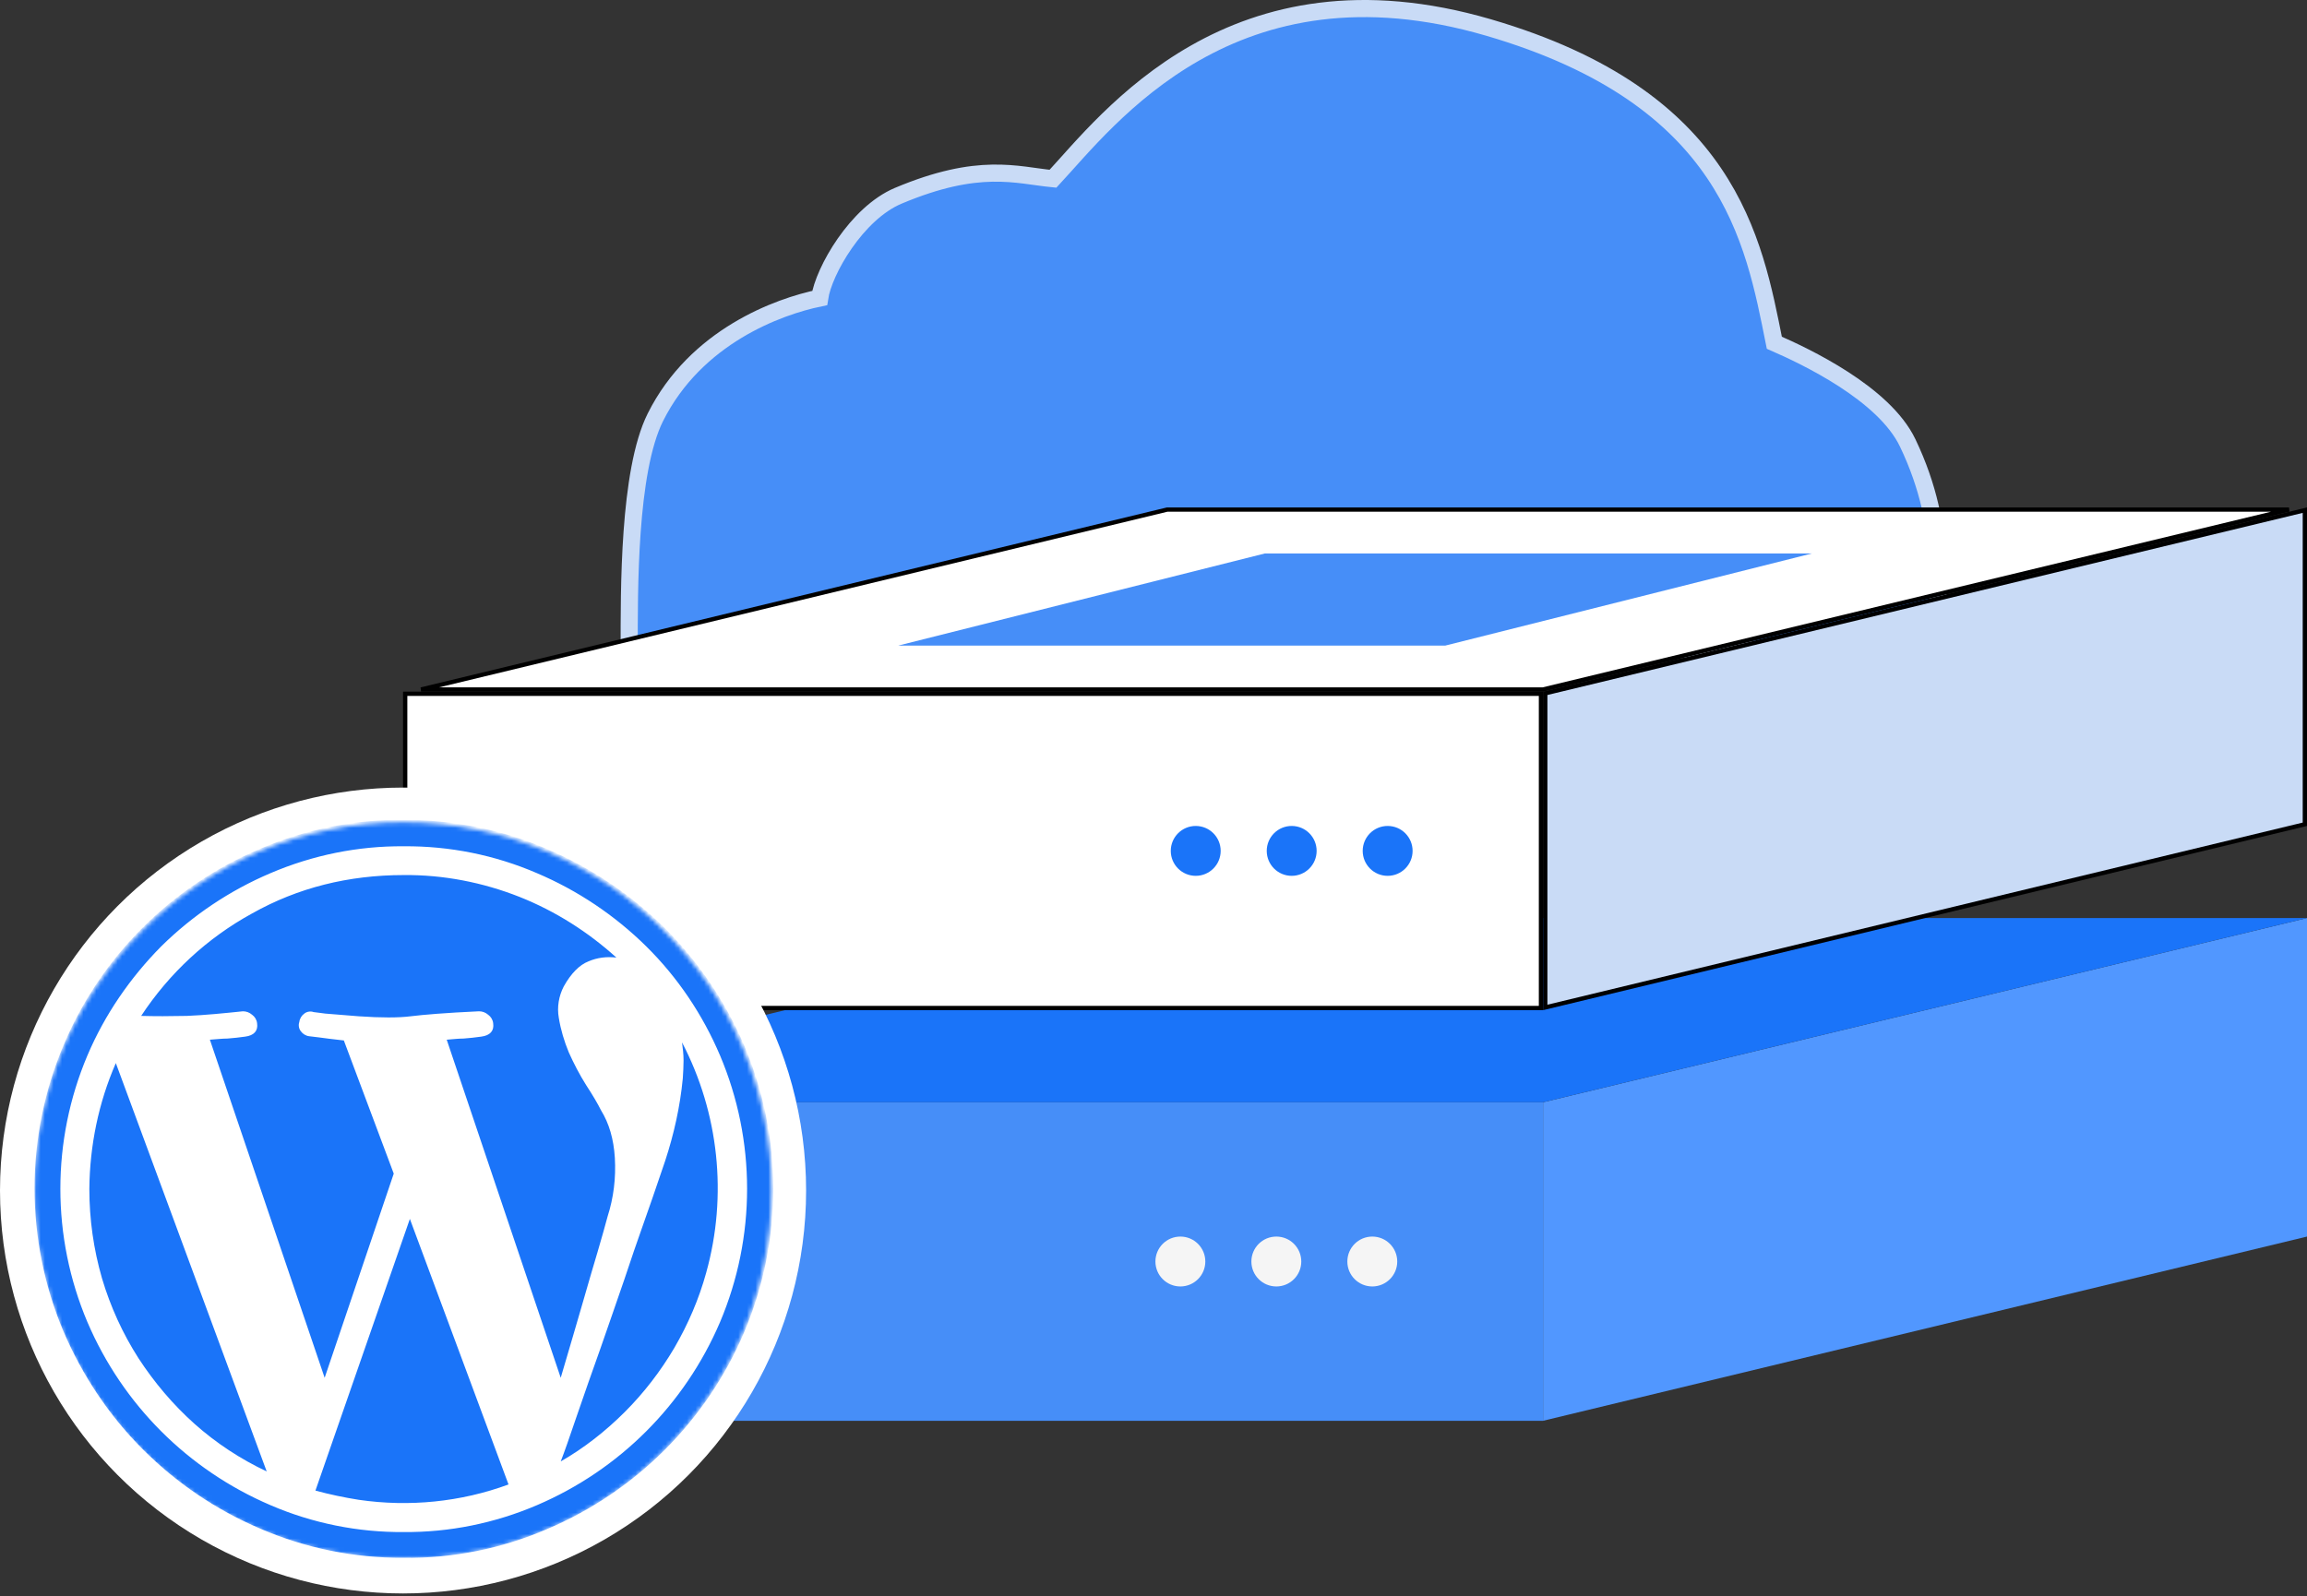
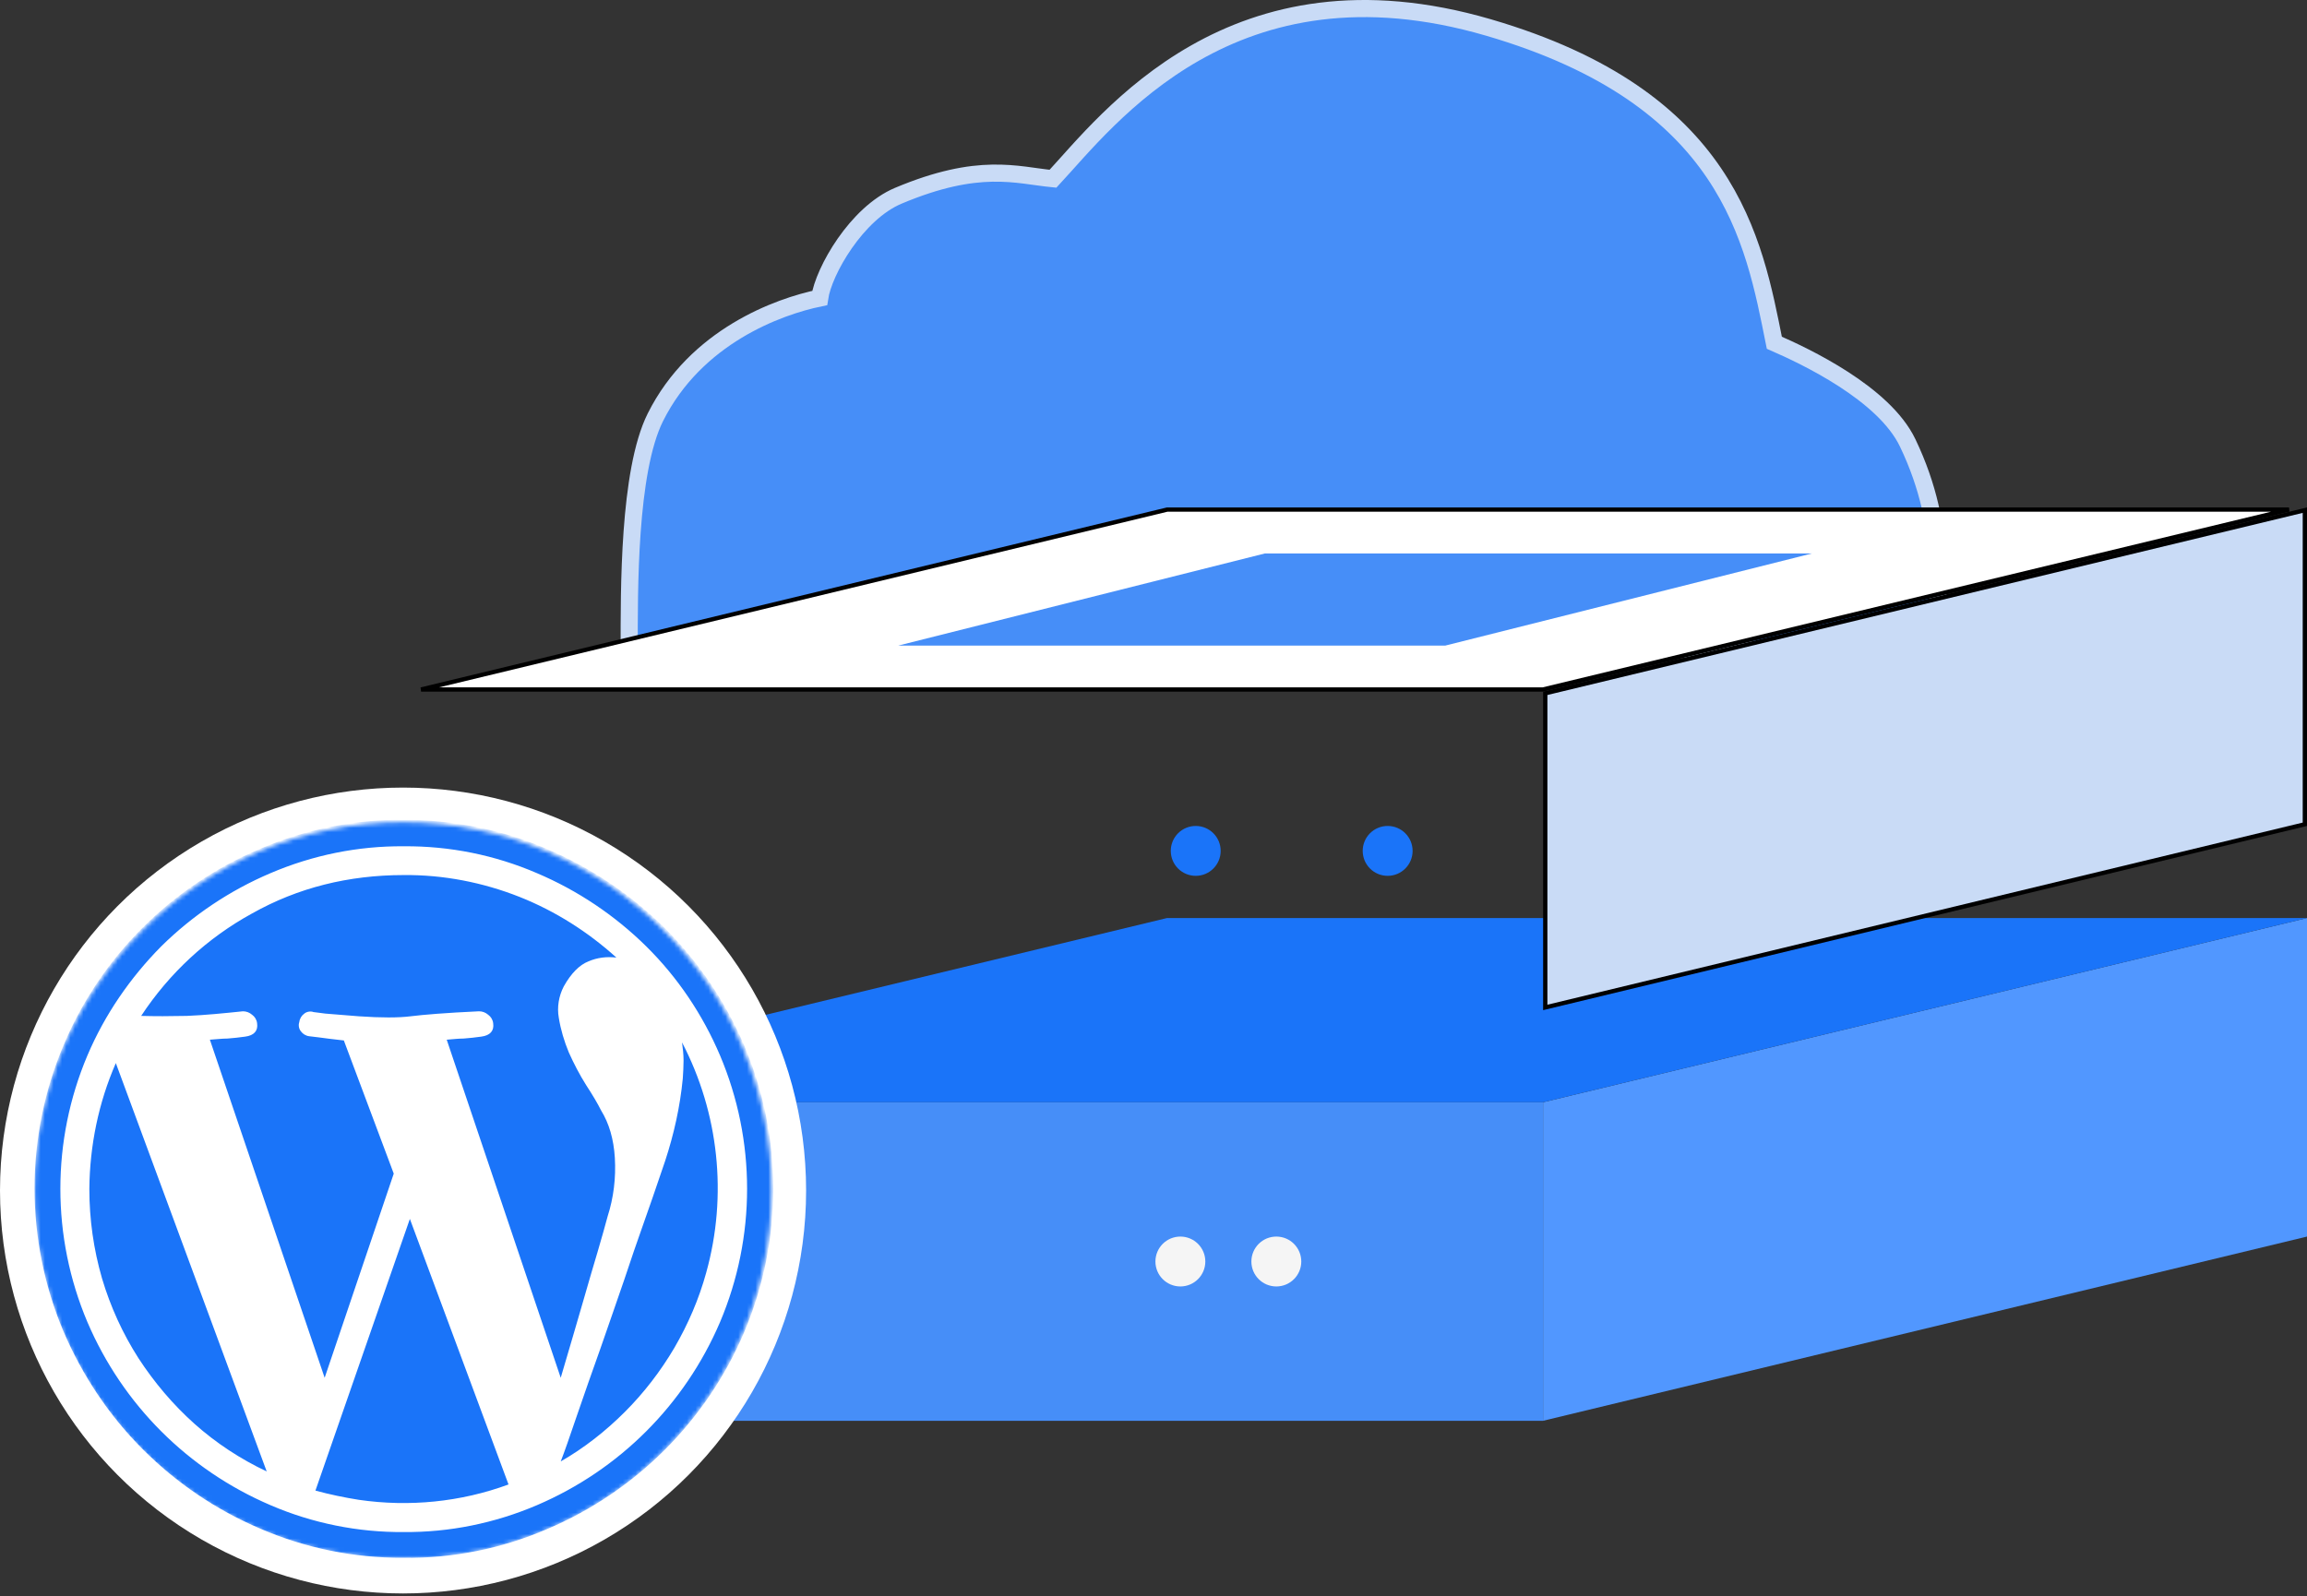
<svg xmlns="http://www.w3.org/2000/svg" width="539" height="373" viewBox="0 0 539 373" fill="none">
  <rect x="0" y="0" width="539" height="373" fill="#333333" stroke="none" />
  <path d="M452.372 151.772H147.005C147.005 138.167 146.784 110.198 153.123 97.518C162.579 78.605 181.866 71.636 191.507 69.645C192.434 63.341 200.124 49.855 209.862 45.754C228.773 37.791 237.487 40.943 246.016 41.772C258.809 28.002 287.92 -11.077 347.803 6.434C403.976 22.859 409.729 56.041 414.549 80.098C421.78 83.25 440.154 91.918 445.697 103.491C455.709 124.396 452.186 140.822 452.372 151.772Z" fill="#468EF8" stroke="#C9DBF6" stroke-width="4" stroke-linecap="round" />
  <rect x="94.168" y="257.599" width="266.361" height="74.438" fill="#468EF8" />
  <path d="M94.168 257.599H360.529V332.037H94.168V257.599Z" fill="#468EF8" />
  <path d="M360.529 257.599L539 214.551V288.988L360.529 332.037V257.599Z" fill="#5197FF" />
  <path d="M272.639 214.551H539L360.529 257.599H94.168L272.639 214.551Z" fill="#1A74F9" />
-   <rect x="94.668" y="162.137" width="265.361" height="73.438" fill="white" stroke="black" />
  <path d="M538.5 192.632L361.029 235.439V162.03L538.5 119.224V192.632Z" fill="#C9DBF6" stroke="black" />
  <path d="M534.794 119.089L360.473 161.137H98.374L272.699 119.089H534.794Z" fill="white" stroke="black" />
  <path d="M295.498 129.351H423.308L337.671 150.875H209.86L295.498 129.351Z" fill="#468EF8" />
  <circle cx="279.366" cy="198.856" r="5.829" fill="#1A74F9" />
-   <circle cx="301.786" cy="198.856" r="5.829" fill="#1A74F9" />
  <circle cx="324.207" cy="198.856" r="5.829" fill="#1A74F9" />
  <circle cx="275.778" cy="294.818" r="5.829" fill="#F5F5F5" />
  <circle cx="298.199" cy="294.818" r="5.829" fill="#F5F5F5" />
-   <circle cx="320.619" cy="294.818" r="5.829" fill="#F5F5F5" />
  <circle cx="94.168" cy="278.226" r="94.168" fill="white" />
  <mask id="mask0_144_9166" style="mask-type:alpha" maskUnits="userSpaceOnUse" x="8" y="192" width="173" height="173">
    <circle cx="94.169" cy="278.226" r="86.097" fill="#1A74F9" />
  </mask>
  <g mask="url(#mask0_144_9166)">
-     <path d="M285.89 303.157C281.406 303.157 277.729 299.48 277.729 294.995C277.729 290.511 281.406 286.834 285.89 286.834C290.375 286.834 294.052 290.511 294.052 294.995C294.052 299.48 290.375 303.157 285.89 303.157ZM264.456 294.995C264.456 290.511 260.779 286.834 256.295 286.834C251.811 286.834 248.134 290.511 248.134 294.995C248.134 299.48 251.811 303.157 256.295 303.157C260.779 303.157 264.456 299.48 264.456 294.995ZM311.45 255.803H190.018C187.597 255.803 185.714 257.777 185.714 260.198C185.714 260.467 185.714 260.736 185.803 261.005V261.185C186.162 263.247 187.956 264.772 190.108 264.772H311.63C313.244 264.772 314.589 266.117 314.589 267.731V322.528C314.589 324.143 313.244 325.488 311.63 325.488H176.656C175.131 325.488 173.786 326.205 172.978 327.551L172.889 327.64C171.544 329.703 172.171 332.394 174.234 333.739C174.952 334.187 175.759 334.456 176.566 334.456H311.361C317.908 334.456 323.199 329.165 323.199 322.618V267.821C323.289 261.095 317.997 255.803 311.45 255.803ZM233.336 294.995C233.336 290.511 229.659 286.834 225.174 286.834C220.69 286.834 217.013 290.511 217.013 294.995C217.013 299.48 220.69 303.157 225.174 303.157C229.659 303.157 233.336 299.569 233.336 294.995ZM311.45 170.424H67.331C60.784 170.424 55.493 175.716 55.493 182.263V187.016C55.493 189.437 57.466 191.41 59.887 191.41C60.425 191.41 60.963 191.321 61.412 191.141H61.501C63.205 190.514 64.371 188.899 64.371 187.016V182.263C64.371 180.648 65.717 179.303 67.331 179.303H311.54C313.154 179.303 314.5 180.648 314.5 182.263V237.06C314.5 238.674 313.154 240.019 311.54 240.019H185.714C183.292 240.019 181.319 241.992 181.319 244.414C181.319 244.952 181.409 245.4 181.588 245.849V245.938C182.216 247.642 183.83 248.808 185.714 248.808H311.361C317.908 248.808 323.199 243.517 323.199 236.97V182.263C323.289 175.805 317.997 170.424 311.45 170.424ZM233.336 209.706C233.336 205.222 229.659 201.545 225.174 201.545C220.69 201.545 217.013 205.222 217.013 209.706C217.013 214.19 220.69 217.867 225.174 217.867C229.659 217.778 233.336 214.19 233.336 209.706ZM294.052 209.706C294.052 205.222 290.375 201.545 285.89 201.545C281.406 201.545 277.729 205.222 277.729 209.706C277.729 214.19 281.406 217.867 285.89 217.867C290.375 217.867 294.052 214.19 294.052 209.706ZM264.456 209.706C264.456 205.222 260.779 201.545 256.295 201.545C251.811 201.545 248.134 205.222 248.134 209.706C248.134 214.19 251.811 217.867 256.295 217.867C260.779 217.867 264.456 214.19 264.456 209.706ZM72.532 166.478C74.685 166.478 76.479 164.685 76.479 162.532C76.479 162.443 76.479 162.263 76.479 162.174C76.389 161.635 76.389 161.097 76.389 160.559C75.313 141.008 88.765 123.699 107.868 119.843C109.572 119.484 110.828 118.139 111.007 116.524C112.711 103.61 123.742 93.924 136.746 93.924C140.244 93.924 143.831 94.642 147.06 96.076C148.943 96.884 151.096 96.166 152.082 94.373C163.741 73.207 185.983 60.113 210.197 60.113C246.43 60.113 276.205 89.619 276.563 125.852C276.563 127.645 277.819 129.26 279.523 129.618C295.038 133.116 306.069 146.838 306.249 162.712V163.16C306.249 165.043 307.773 166.568 309.657 166.568H310.643C312.527 166.568 314.051 165.043 314.051 163.16C314.051 144.596 301.944 128.273 284.276 122.802C282.303 81.906 247.506 50.338 206.52 52.311C182.037 53.477 159.705 66.75 146.88 87.646C129.033 82.086 110.02 91.951 104.46 109.798C104.191 110.785 103.922 111.771 103.653 112.758C81.949 118.498 67.241 138.676 68.587 161.097C68.587 161.725 68.676 162.353 68.766 162.981C68.856 164.954 70.559 166.478 72.532 166.478ZM248.223 98.857C250.376 98.857 252.169 97.153 252.169 94.911C252.169 94.014 251.811 93.117 251.272 92.4C241.138 80.113 226.071 72.938 210.197 72.938C208.045 72.848 206.251 74.552 206.161 76.705C206.072 78.857 207.776 80.651 209.928 80.741C210.018 80.741 210.108 80.741 210.287 80.741C223.829 80.741 236.744 86.839 245.353 97.332C245.891 98.408 247.057 98.857 248.223 98.857ZM127.867 357.326C148.584 348.537 165.086 332.035 173.875 311.318C182.933 289.883 182.933 265.758 173.875 244.324C169.481 234.1 163.203 224.773 155.311 216.881C147.419 209.078 138.091 202.8 127.778 198.406C117.195 193.832 105.805 191.59 94.236 191.59C82.757 191.5 71.277 193.832 60.694 198.406C40.067 207.105 23.565 223.517 14.866 244.234C5.808 265.669 5.808 289.794 14.866 311.228C19.26 321.452 25.448 330.779 33.341 338.671C41.233 346.564 50.47 352.841 60.784 357.236C71.367 361.81 82.757 364.142 94.326 364.052C105.805 364.231 117.285 361.9 127.867 357.326ZM125.446 204.056C134.953 208.092 143.652 213.921 151.006 221.186C158.36 228.45 164.189 237.149 168.225 246.656C176.656 266.566 176.656 289.076 168.225 308.986C159.974 328.268 144.728 343.514 125.446 351.765C115.581 355.98 104.998 358.133 94.326 358.043C83.653 358.133 72.981 355.98 63.205 351.765C43.923 343.514 28.677 328.268 20.426 308.986C11.996 289.076 11.996 266.566 20.426 246.656C24.462 237.149 30.381 228.54 37.645 221.186C45 213.921 53.699 208.092 63.205 204.056C73.071 199.841 83.653 197.688 94.326 197.778C105.088 197.688 115.67 199.841 125.446 204.056ZM95.761 284.861L118.809 346.922C107.599 351.048 95.581 352.214 83.833 350.51C80.425 349.972 77.017 349.254 73.698 348.357L95.761 284.861ZM43.654 237.418C39.708 237.508 36.121 237.508 32.982 237.418C39.529 227.463 48.408 219.212 58.901 213.473C69.573 207.464 81.411 204.504 94.326 204.504C103.563 204.415 112.801 206.208 121.41 209.616C129.751 212.935 137.374 217.778 144.011 223.786C141.768 223.517 139.526 223.786 137.464 224.683C135.401 225.49 133.428 227.463 131.724 230.513C130.558 232.755 130.11 235.356 130.558 237.867C131.006 240.647 131.814 243.337 132.89 245.938C134.056 248.539 135.401 251.14 136.926 253.561C138.45 255.893 139.616 257.866 140.423 259.481C142.307 262.53 143.383 266.207 143.652 270.601C143.921 275.265 143.383 279.839 141.948 284.323C141.41 286.386 140.603 289.166 139.616 292.574C138.719 295.623 137.553 299.48 136.208 304.233C134.863 308.986 133.069 314.905 131.006 321.99L104.37 242.979C105.716 242.889 106.971 242.71 108.316 242.71C109.662 242.62 111.097 242.441 112.442 242.261C114.505 241.992 115.491 240.916 115.222 239.122C115.132 238.315 114.684 237.598 114.056 237.149C113.428 236.611 112.711 236.342 111.904 236.342C104.101 236.701 98.81 237.149 95.94 237.508C93.07 237.867 89.034 237.867 83.833 237.508L76.03 236.88L73.25 236.521C72.532 236.252 71.636 236.432 71.098 236.88C70.47 237.329 70.021 238.046 69.932 238.853C69.663 239.571 69.842 240.468 70.29 241.006C70.739 241.633 71.456 242.082 72.263 242.172C72.353 242.172 73.16 242.261 74.506 242.441C75.851 242.62 77.824 242.889 80.335 243.158L91.994 274.278L75.851 321.99L49.035 242.979C50.47 242.889 51.905 242.71 53.161 242.71C54.506 242.62 55.941 242.441 57.286 242.261C59.349 241.992 60.336 240.916 60.066 239.122C59.977 238.315 59.528 237.598 58.901 237.149C58.273 236.611 57.555 236.342 56.748 236.342C52.354 236.791 48.049 237.239 43.654 237.418ZM27.063 248.449L62.309 343.873C56.21 341.003 50.47 337.236 45.448 332.752C40.426 328.268 36.031 323.066 32.354 317.416C28.677 311.677 25.807 305.399 23.834 298.762C21.861 291.946 20.875 284.951 20.875 277.866C20.964 267.731 23.027 257.687 27.063 248.449ZM164.997 297.417C163.293 303.605 160.781 309.434 157.553 314.995C154.324 320.466 150.468 325.488 145.984 329.972C141.499 334.456 136.477 338.402 131.006 341.541C131.814 339.479 133.069 335.891 134.773 330.869C136.477 325.847 138.361 320.555 140.334 314.995C142.307 309.434 144.1 304.053 145.894 298.941C147.598 293.829 148.854 290.152 149.661 287.91C151.544 282.619 153.427 277.148 155.4 271.319C157.463 265.041 158.898 258.584 159.526 252.037C159.616 250.602 159.705 249.167 159.705 247.822C159.705 246.387 159.526 244.952 159.347 243.606C167.956 260.108 170.019 279.39 164.997 297.417Z" fill="#1A74F9" />
+     <path d="M285.89 303.157C281.406 303.157 277.729 299.48 277.729 294.995C277.729 290.511 281.406 286.834 285.89 286.834C290.375 286.834 294.052 290.511 294.052 294.995C294.052 299.48 290.375 303.157 285.89 303.157ZM264.456 294.995C264.456 290.511 260.779 286.834 256.295 286.834C251.811 286.834 248.134 290.511 248.134 294.995C248.134 299.48 251.811 303.157 256.295 303.157C260.779 303.157 264.456 299.48 264.456 294.995ZM311.45 255.803H190.018C187.597 255.803 185.714 257.777 185.714 260.198C185.714 260.467 185.714 260.736 185.803 261.005V261.185C186.162 263.247 187.956 264.772 190.108 264.772H311.63C313.244 264.772 314.589 266.117 314.589 267.731V322.528C314.589 324.143 313.244 325.488 311.63 325.488H176.656C175.131 325.488 173.786 326.205 172.978 327.551L172.889 327.64C171.544 329.703 172.171 332.394 174.234 333.739C174.952 334.187 175.759 334.456 176.566 334.456H311.361C317.908 334.456 323.199 329.165 323.199 322.618V267.821C323.289 261.095 317.997 255.803 311.45 255.803ZM233.336 294.995C233.336 290.511 229.659 286.834 225.174 286.834C220.69 286.834 217.013 290.511 217.013 294.995C217.013 299.48 220.69 303.157 225.174 303.157C229.659 303.157 233.336 299.569 233.336 294.995ZM311.45 170.424H67.331C60.784 170.424 55.493 175.716 55.493 182.263V187.016C55.493 189.437 57.466 191.41 59.887 191.41C60.425 191.41 60.963 191.321 61.412 191.141H61.501C63.205 190.514 64.371 188.899 64.371 187.016V182.263C64.371 180.648 65.717 179.303 67.331 179.303H311.54C313.154 179.303 314.5 180.648 314.5 182.263V237.06C314.5 238.674 313.154 240.019 311.54 240.019H185.714C183.292 240.019 181.319 241.992 181.319 244.414C181.319 244.952 181.409 245.4 181.588 245.849V245.938C182.216 247.642 183.83 248.808 185.714 248.808H311.361C317.908 248.808 323.199 243.517 323.199 236.97V182.263C323.289 175.805 317.997 170.424 311.45 170.424ZM233.336 209.706C233.336 205.222 229.659 201.545 225.174 201.545C220.69 201.545 217.013 205.222 217.013 209.706C217.013 214.19 220.69 217.867 225.174 217.867C229.659 217.778 233.336 214.19 233.336 209.706ZM294.052 209.706C294.052 205.222 290.375 201.545 285.89 201.545C281.406 201.545 277.729 205.222 277.729 209.706C277.729 214.19 281.406 217.867 285.89 217.867C290.375 217.867 294.052 214.19 294.052 209.706ZM264.456 209.706C264.456 205.222 260.779 201.545 256.295 201.545C251.811 201.545 248.134 205.222 248.134 209.706C248.134 214.19 251.811 217.867 256.295 217.867C260.779 217.867 264.456 214.19 264.456 209.706ZM72.532 166.478C74.685 166.478 76.479 164.685 76.479 162.532C76.479 162.443 76.479 162.263 76.479 162.174C76.389 161.635 76.389 161.097 76.389 160.559C75.313 141.008 88.765 123.699 107.868 119.843C109.572 119.484 110.828 118.139 111.007 116.524C112.711 103.61 123.742 93.924 136.746 93.924C140.244 93.924 143.831 94.642 147.06 96.076C148.943 96.884 151.096 96.166 152.082 94.373C163.741 73.207 185.983 60.113 210.197 60.113C246.43 60.113 276.205 89.619 276.563 125.852C276.563 127.645 277.819 129.26 279.523 129.618C295.038 133.116 306.069 146.838 306.249 162.712V163.16C306.249 165.043 307.773 166.568 309.657 166.568H310.643C312.527 166.568 314.051 165.043 314.051 163.16C314.051 144.596 301.944 128.273 284.276 122.802C282.303 81.906 247.506 50.338 206.52 52.311C182.037 53.477 159.705 66.75 146.88 87.646C129.033 82.086 110.02 91.951 104.46 109.798C104.191 110.785 103.922 111.771 103.653 112.758C81.949 118.498 67.241 138.676 68.587 161.097C68.587 161.725 68.676 162.353 68.766 162.981C68.856 164.954 70.559 166.478 72.532 166.478ZM248.223 98.857C250.376 98.857 252.169 97.153 252.169 94.911C252.169 94.014 251.811 93.117 251.272 92.4C241.138 80.113 226.071 72.938 210.197 72.938C208.045 72.848 206.251 74.552 206.161 76.705C206.072 78.857 207.776 80.651 209.928 80.741C210.018 80.741 210.108 80.741 210.287 80.741C223.829 80.741 236.744 86.839 245.353 97.332C245.891 98.408 247.057 98.857 248.223 98.857M127.867 357.326C148.584 348.537 165.086 332.035 173.875 311.318C182.933 289.883 182.933 265.758 173.875 244.324C169.481 234.1 163.203 224.773 155.311 216.881C147.419 209.078 138.091 202.8 127.778 198.406C117.195 193.832 105.805 191.59 94.236 191.59C82.757 191.5 71.277 193.832 60.694 198.406C40.067 207.105 23.565 223.517 14.866 244.234C5.808 265.669 5.808 289.794 14.866 311.228C19.26 321.452 25.448 330.779 33.341 338.671C41.233 346.564 50.47 352.841 60.784 357.236C71.367 361.81 82.757 364.142 94.326 364.052C105.805 364.231 117.285 361.9 127.867 357.326ZM125.446 204.056C134.953 208.092 143.652 213.921 151.006 221.186C158.36 228.45 164.189 237.149 168.225 246.656C176.656 266.566 176.656 289.076 168.225 308.986C159.974 328.268 144.728 343.514 125.446 351.765C115.581 355.98 104.998 358.133 94.326 358.043C83.653 358.133 72.981 355.98 63.205 351.765C43.923 343.514 28.677 328.268 20.426 308.986C11.996 289.076 11.996 266.566 20.426 246.656C24.462 237.149 30.381 228.54 37.645 221.186C45 213.921 53.699 208.092 63.205 204.056C73.071 199.841 83.653 197.688 94.326 197.778C105.088 197.688 115.67 199.841 125.446 204.056ZM95.761 284.861L118.809 346.922C107.599 351.048 95.581 352.214 83.833 350.51C80.425 349.972 77.017 349.254 73.698 348.357L95.761 284.861ZM43.654 237.418C39.708 237.508 36.121 237.508 32.982 237.418C39.529 227.463 48.408 219.212 58.901 213.473C69.573 207.464 81.411 204.504 94.326 204.504C103.563 204.415 112.801 206.208 121.41 209.616C129.751 212.935 137.374 217.778 144.011 223.786C141.768 223.517 139.526 223.786 137.464 224.683C135.401 225.49 133.428 227.463 131.724 230.513C130.558 232.755 130.11 235.356 130.558 237.867C131.006 240.647 131.814 243.337 132.89 245.938C134.056 248.539 135.401 251.14 136.926 253.561C138.45 255.893 139.616 257.866 140.423 259.481C142.307 262.53 143.383 266.207 143.652 270.601C143.921 275.265 143.383 279.839 141.948 284.323C141.41 286.386 140.603 289.166 139.616 292.574C138.719 295.623 137.553 299.48 136.208 304.233C134.863 308.986 133.069 314.905 131.006 321.99L104.37 242.979C105.716 242.889 106.971 242.71 108.316 242.71C109.662 242.62 111.097 242.441 112.442 242.261C114.505 241.992 115.491 240.916 115.222 239.122C115.132 238.315 114.684 237.598 114.056 237.149C113.428 236.611 112.711 236.342 111.904 236.342C104.101 236.701 98.81 237.149 95.94 237.508C93.07 237.867 89.034 237.867 83.833 237.508L76.03 236.88L73.25 236.521C72.532 236.252 71.636 236.432 71.098 236.88C70.47 237.329 70.021 238.046 69.932 238.853C69.663 239.571 69.842 240.468 70.29 241.006C70.739 241.633 71.456 242.082 72.263 242.172C72.353 242.172 73.16 242.261 74.506 242.441C75.851 242.62 77.824 242.889 80.335 243.158L91.994 274.278L75.851 321.99L49.035 242.979C50.47 242.889 51.905 242.71 53.161 242.71C54.506 242.62 55.941 242.441 57.286 242.261C59.349 241.992 60.336 240.916 60.066 239.122C59.977 238.315 59.528 237.598 58.901 237.149C58.273 236.611 57.555 236.342 56.748 236.342C52.354 236.791 48.049 237.239 43.654 237.418ZM27.063 248.449L62.309 343.873C56.21 341.003 50.47 337.236 45.448 332.752C40.426 328.268 36.031 323.066 32.354 317.416C28.677 311.677 25.807 305.399 23.834 298.762C21.861 291.946 20.875 284.951 20.875 277.866C20.964 267.731 23.027 257.687 27.063 248.449ZM164.997 297.417C163.293 303.605 160.781 309.434 157.553 314.995C154.324 320.466 150.468 325.488 145.984 329.972C141.499 334.456 136.477 338.402 131.006 341.541C131.814 339.479 133.069 335.891 134.773 330.869C136.477 325.847 138.361 320.555 140.334 314.995C142.307 309.434 144.1 304.053 145.894 298.941C147.598 293.829 148.854 290.152 149.661 287.91C151.544 282.619 153.427 277.148 155.4 271.319C157.463 265.041 158.898 258.584 159.526 252.037C159.616 250.602 159.705 249.167 159.705 247.822C159.705 246.387 159.526 244.952 159.347 243.606C167.956 260.108 170.019 279.39 164.997 297.417Z" fill="#1A74F9" />
  </g>
</svg>